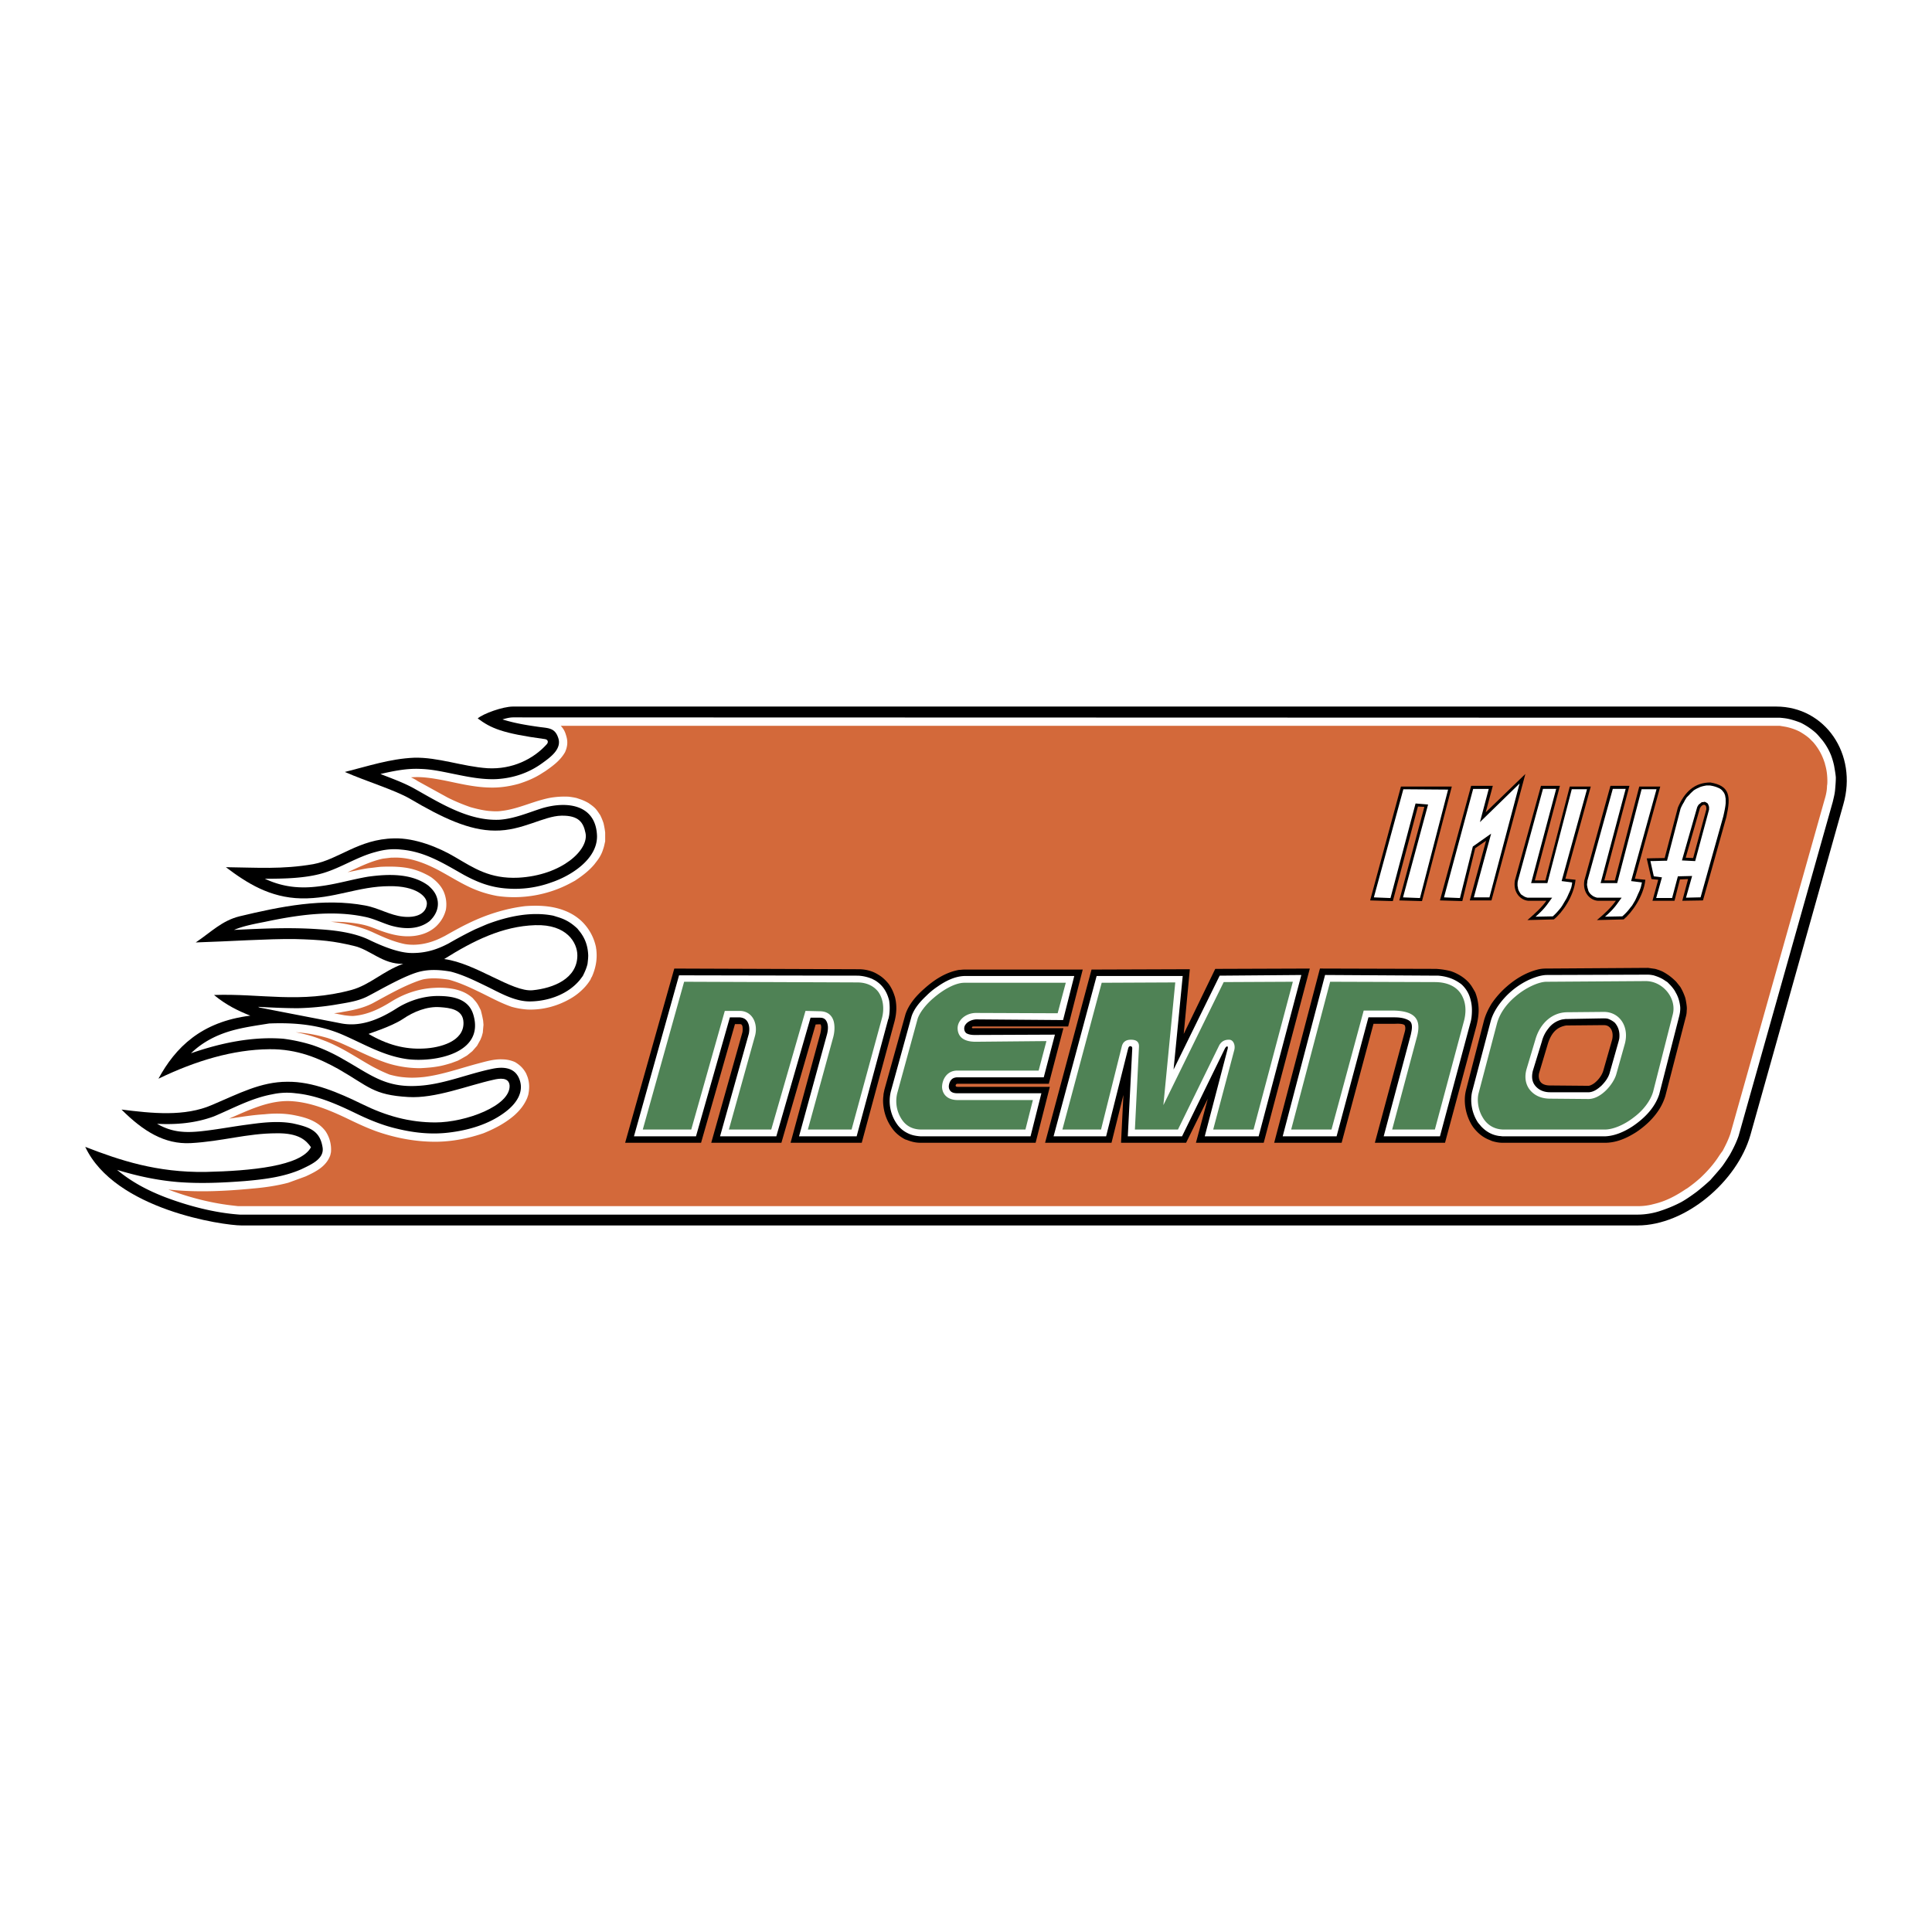
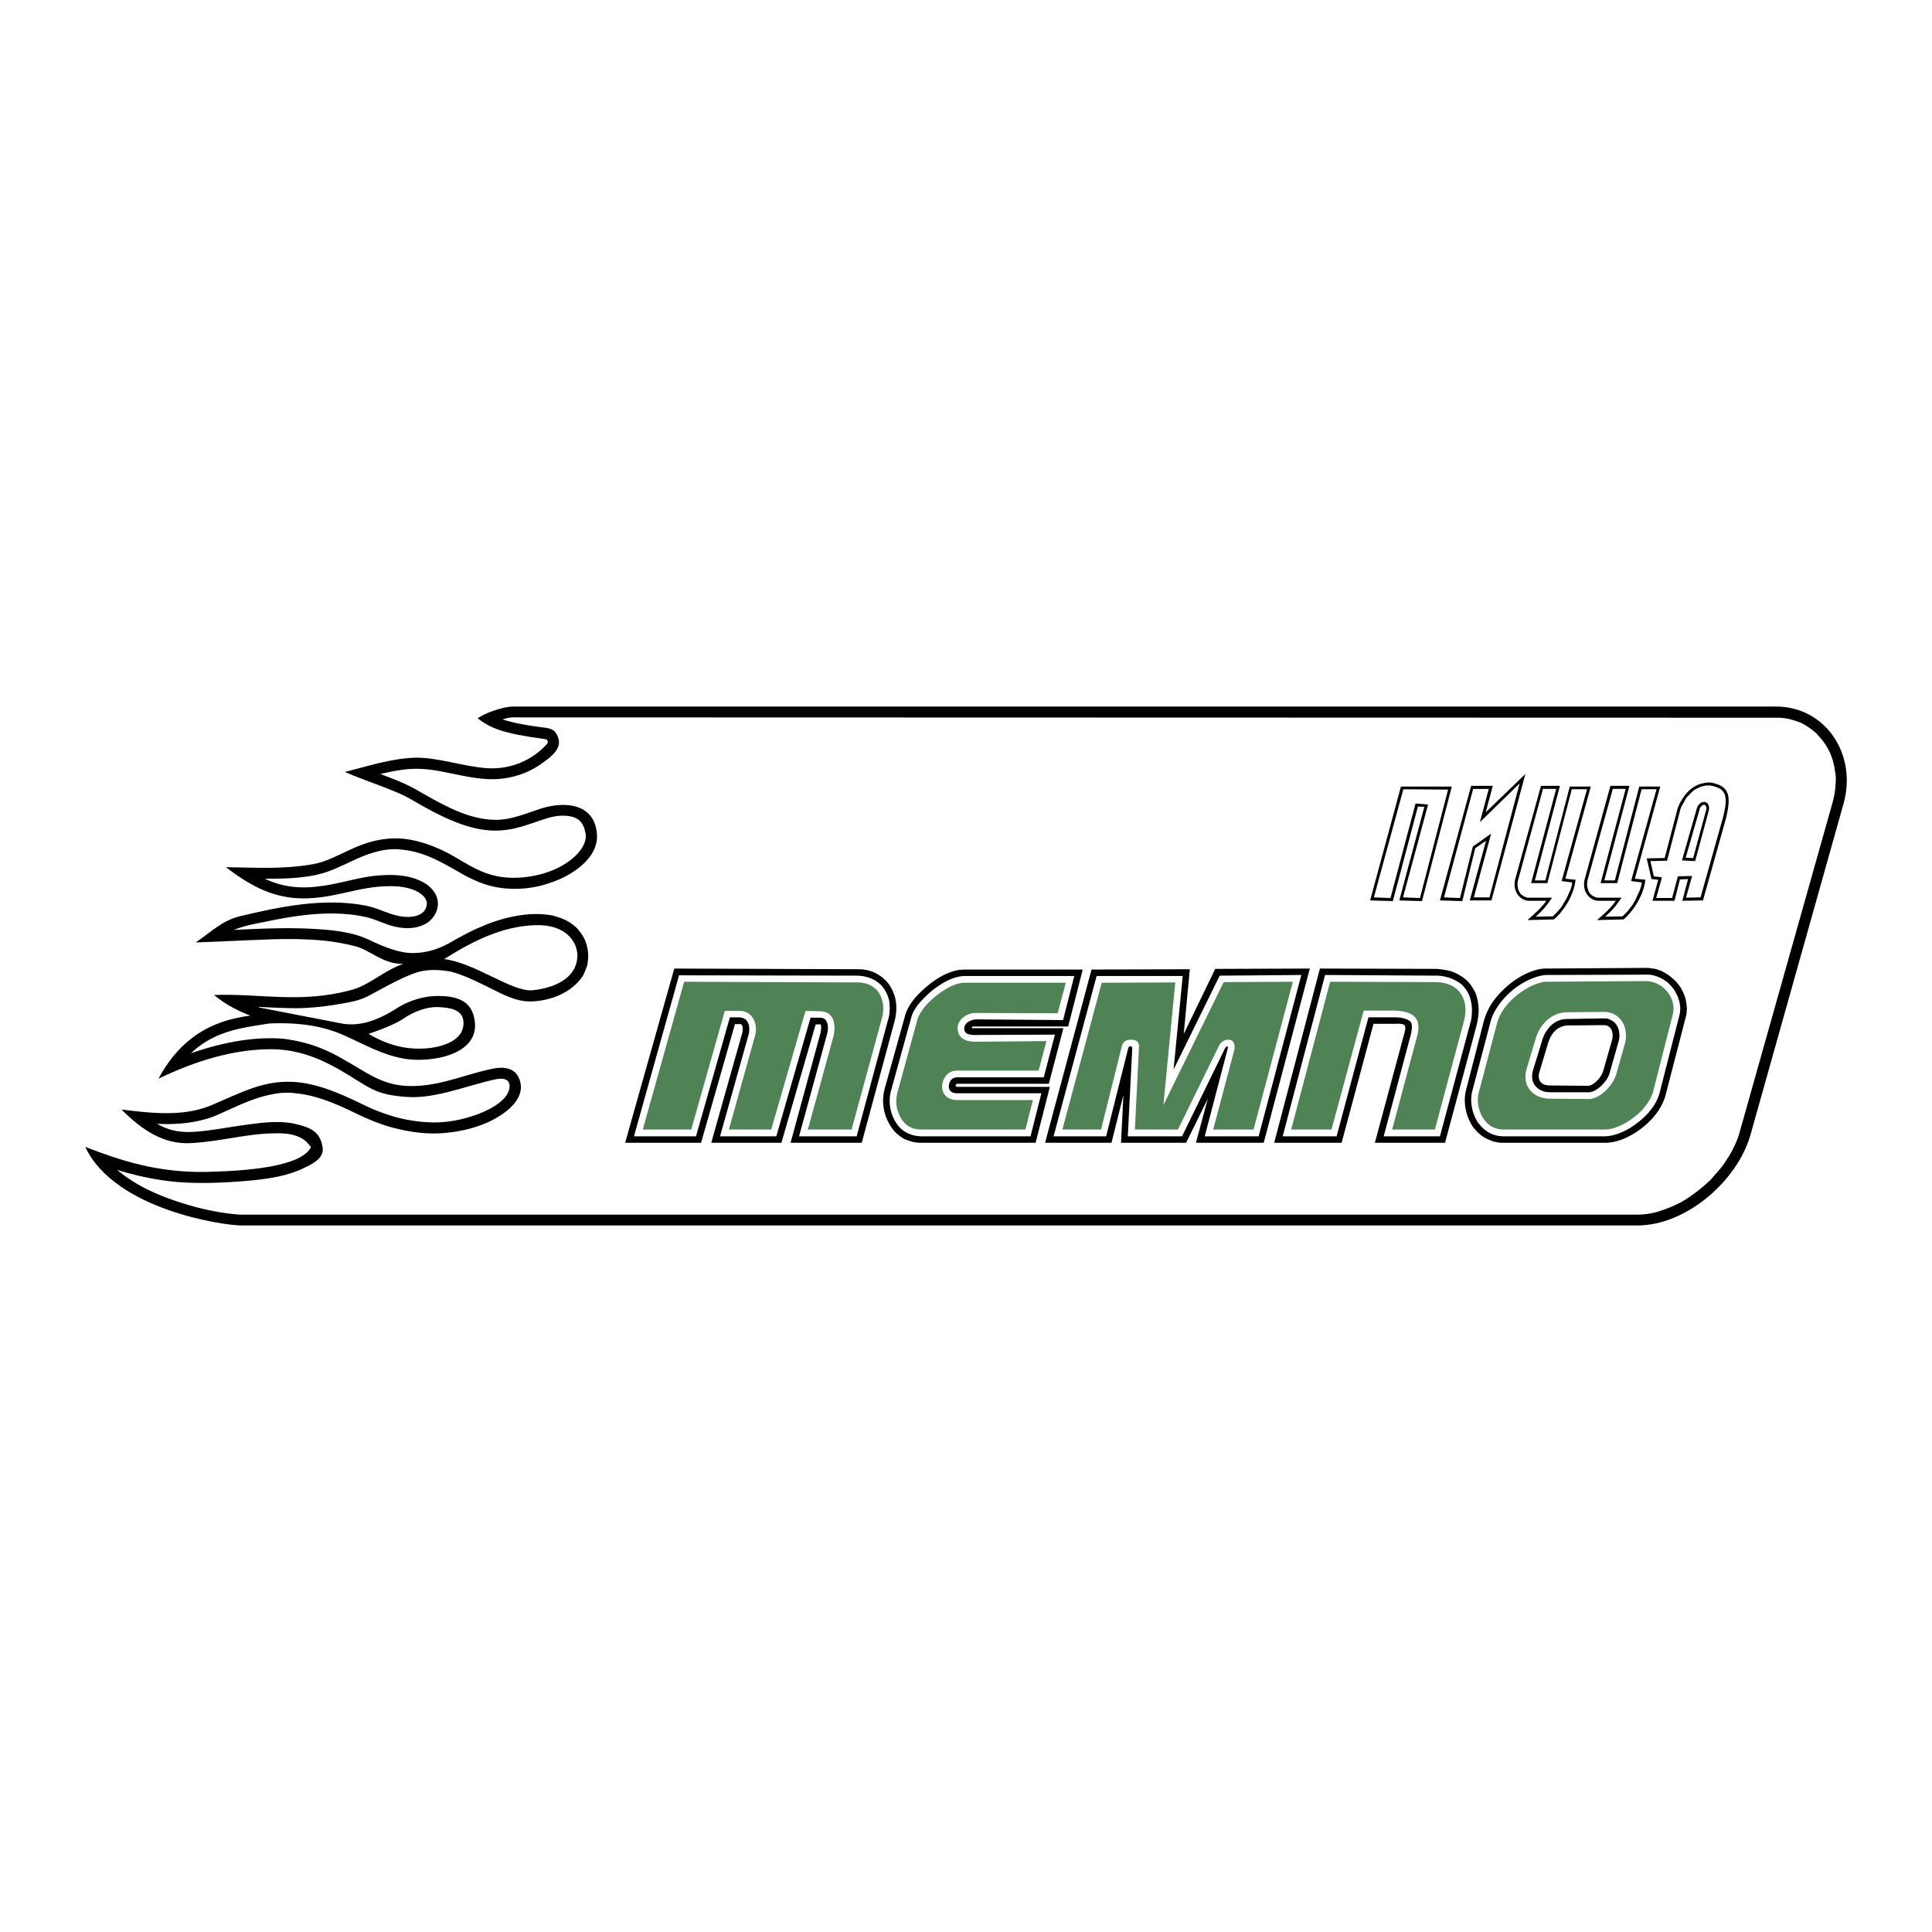
<svg xmlns="http://www.w3.org/2000/svg" width="2500" height="2500" viewBox="0 0 192.756 192.756">
  <g fill-rule="evenodd" clip-rule="evenodd">
-     <path fill="#fff" d="M0 0h192.756v192.756H0V0z" />
    <path d="M24.093 122.264h139.286c4.803 0 9.941-4.396 11.262-9.028l9.266-32.971c1.453-5.038-1.826-9.772-6.697-9.772H51.179c-1.015 0-2.976.71-3.517 1.184 1.318.98 2.435 1.488 6.695 2.062.304.034.406.305.169.541-1.319 1.454-3.416 2.503-5.884 2.367-2.502-.169-4.937-1.116-7.338-1.048-2.401.102-4.599.846-6.898 1.42 2.164.947 4.971 1.792 6.492 2.671 3.213 1.894 5.918 3.179 8.488 3.179 2.705.034 4.835-1.454 6.628-1.488 1.792-.034 2.198.744 2.4 1.725.372 1.657-2.333 4.227-6.695 4.463-2.875.135-4.464-.98-6.324-2.062-1.589-.947-3.99-1.927-6.086-1.86-3.517.067-5.512 2.097-8.048 2.57-3.145.541-5.613.338-8.724.304 2.096 1.59 4.396 3.044 7.507 3.111 3.28.067 5.681-1.217 8.826-1.217 2.604-.034 3.753 1.014 3.719 1.758-.068 1.015-1.082 1.42-2.367 1.285-1.319-.136-2.469-.879-3.788-1.116-4.16-.777-8.454.102-12.545 1.082-1.759.44-2.807 1.556-4.362 2.604 3.314-.101 7.203-.372 9.874-.338 2.672.068 3.889.203 5.884.677 1.657.372 2.908 1.86 4.938 1.792-2.029.744-3.314 2.097-5.14 2.604-5.106 1.387-9.096.339-13.729.508 1.217 1.015 2.435 1.589 3.618 2.062-4.903.608-7.474 3.179-9.164 6.29 3.72-1.793 7.439-2.908 11.058-2.942 2.807-.034 4.971.913 6.865 1.961 3.077 1.759 3.483 2.604 7 2.808 2.705.168 5.918-1.15 8.521-1.725.575-.136 1.522-.271 1.59.574.101 2.029-4.396 3.687-7.406 3.687-2.57 0-4.903-.643-7.304-1.826-2.367-1.15-4.903-2.266-7.474-2.232-2.638 0-4.835 1.184-7.473 2.3-2.773 1.217-6.053.846-9.062.473 2.165 2.165 4.295 3.483 6.898 3.349 3.145-.169 5.613-.981 8.589-.981 2.198-.033 2.942.711 3.415 1.387-.98 1.895-5.985 2.367-10.517 2.469-4.869.067-8.521-1.149-12.004-2.502 2.942 6.285 13.797 7.841 15.589 7.841zm12.681-19.106c0-.034 2.231-.71 3.415-1.488 1.082-.743 2.435-1.285 3.72-1.184.947.067 2.299.203 2.333 1.522.067 1.927-2.401 2.535-3.957 2.604-1.893.102-3.651-.372-5.511-1.454zm7.54-7.473c2.908-1.826 5.816-3.28 9.096-3.381 3.145-.101 4.193 1.758 4.193 3.01 0 2.333-2.4 3.28-4.463 3.483-2.029.202-5.681-2.706-8.826-3.112z" />
    <path d="M34.238 103.26c-2.3-1.015-4.802-1.251-7.338-1.149h-.034c-1.251.202-2.502.371-3.72.709-1.556.44-2.942 1.15-4.092 2.267 2.908-1.015 6.087-1.691 9.198-1.454a16.76 16.76 0 0 1 2.941.643c1.082.371 2.097.845 3.078 1.42 2.705 1.521 4.159 2.841 7.439 2.638 2.536-.136 4.903-1.184 7.372-1.691 1.082-.236 2.232-.169 2.705.947.575 1.353-.304 2.536-1.318 3.313-1.624 1.252-3.687 1.86-5.715 2.097-1.691.203-3.382.034-5.072-.372-1.488-.338-2.875-.913-4.261-1.589-1.894-.913-3.821-1.759-5.918-1.962a6.764 6.764 0 0 0-2.333.102c-2.062.372-3.889 1.387-5.816 2.198-1.826.677-3.754.846-5.681.744 1.454.846 2.773.913 4.396.744 1.589-.169 3.145-.474 4.734-.677 1.454-.202 2.976-.372 4.43-.102 1.691.372 2.671.744 2.942 2.334.237 1.184-1.116 1.758-2.097 2.231-1.758.778-3.72 1.015-5.647 1.184-2.198.169-4.43.271-6.628.102-2.097-.169-4.125-.608-6.121-1.218 1.454 1.218 3.077 2.063 4.835 2.739 2.333.879 4.937 1.556 7.406 1.725h139.455c.406 0 .777-.034 1.184-.102s.812-.169 1.184-.304a13.085 13.085 0 0 0 1.996-.846c.541-.305 1.014-.643 1.521-1.015.473-.372.947-.777 1.385-1.184.406-.474.812-.913 1.186-1.386.27-.373.506-.744.742-1.116.34-.608.643-1.218.881-1.894l9.4-33.342c.102-.44.203-.812.236-1.251.033-.406.068-.778.068-1.184-.035-.406-.102-.744-.17-1.15a7.244 7.244 0 0 0-.305-1.048 6.095 6.095 0 0 0-.879-1.521c-.236-.271-.439-.541-.711-.778a6.93 6.93 0 0 0-1.42-.947 8.926 8.926 0 0 0-1.014-.338c-.373-.102-.711-.136-1.082-.169l-126.367-.034c-.372 0-.744.102-1.082.203 1.184.372 2.401.575 3.618.744.913.135 1.589.067 1.928 1.048.439 1.15-.778 1.995-1.623 2.604-1.319.947-2.841 1.454-4.464 1.556-1.319.067-2.638-.169-3.957-.439-1.217-.237-2.435-.541-3.686-.575-1.352-.068-2.671.203-3.99.507 1.116.44 2.266.846 3.313 1.42 2.604 1.454 5.444 3.28 8.556 3.145 1.488-.102 2.874-.71 4.261-1.15 2.502-.744 5.377-.372 5.478 2.773.034 2.333-2.638 3.99-4.565 4.633a10.61 10.61 0 0 1-4.362.609c-1.657-.102-2.976-.609-4.396-1.387-2.029-1.149-3.855-2.299-6.222-2.502-.879-.101-1.691 0-2.536.237-1.826.474-3.416 1.556-5.208 2.097-1.792.541-3.956.575-5.85.575 1.792.846 3.551 1.015 5.512.744 1.623-.203 3.179-.676 4.768-.947 1.961-.271 4.329-.372 6.019.879.508.439.846.879.947 1.556.102.777-.237 1.454-.812 1.995-1.116.879-2.604.812-3.889.439-.879-.271-1.725-.71-2.637-.879-3.247-.677-6.662-.169-9.875.507-1.015.203-2.164.406-3.111.812 2.84-.135 5.647-.271 8.454-.068 1.657.102 3.517.338 5.005 1.048.98.473 2.705 1.251 4.091 1.319 1.759.067 3.01-.507 3.855-.947.879-.507 1.758-.98 2.671-1.42.406-.169.778-.338 1.184-.507 2.063-.778 4.396-1.285 6.595-.846l.541.169c.744.237 1.285.575 1.86 1.116l.271.338c.541.71.778 1.454.812 2.333 0 .304-.034.541-.067.845-.102.439-.271.812-.474 1.218l-.304.405c-1.184 1.421-3.111 2.097-4.903 2.131-1.623.033-3.145-.913-4.565-1.59-1.116-.541-2.232-1.082-3.416-1.386-.981-.17-1.961-.237-2.908-.034-1.488.304-4.125 1.859-5.309 2.468-1.015.542-2.198.677-3.348.88a26.834 26.834 0 0 1-3.652.338c-1.352 0-2.671-.067-3.99-.136l.135.068c2.739.541 5.241 1.015 8.183 1.59 1.826.338 3.618-.305 5.478-1.488 1.218-.778 2.706-1.252 4.125-1.252 1.488 0 3.078.271 3.551 1.86 1.184 3.923-3.99 4.802-6.662 4.43-2.333-.338-4.227-1.487-6.323-2.4z" fill="#fff" />
-     <path d="M57.537 79.622c-.271-.067-.541-.102-.778-.135a8.37 8.37 0 0 0-1.589.067c-.507.067-.98.203-1.454.338-1.217.372-2.435.879-3.686 1.014-.44.068-.846.034-1.285 0-.609-.067-1.184-.203-1.792-.372a19.002 19.002 0 0 1-2.266-.947l-3.009-1.657a4.236 4.236 0 0 0-.677-.372c1.116-.102 2.232.102 3.314.304 1.488.305 2.976.676 4.498.71 1.015.034 1.961-.102 2.942-.372.744-.237 1.42-.507 2.096-.913.169-.102.372-.237.541-.338.778-.542 1.522-1.082 1.995-1.928l.102-.271c.169-.541.135-.947-.034-1.454a2.065 2.065 0 0 0-.507-.879h121.635c.203.034.406.067.607.102.475.101.982.27 1.422.507.338.203.643.406.912.643.135.135.236.237.373.372a5.684 5.684 0 0 1 1.115 1.961c.033.102.068.169.068.237.168.542.236 1.116.236 1.691 0 .135 0 .304-.035.474 0 .439-.1.913-.236 1.353l-9.4 33.342c-.203.609-.473 1.149-.777 1.725a8.418 8.418 0 0 0-.406.575c-.508.777-1.115 1.454-1.793 2.097-.338.304-.709.608-1.082.879-.135.102-.27.203-.404.271-.947.643-1.963 1.184-3.078 1.454l-.406.102a6.076 6.076 0 0 1-1.352.135H23.754c-.304-.033-.575-.067-.879-.102-2.097-.271-4.125-.812-6.087-1.555 2.807.304 5.647.169 8.454-.102 1.184-.102 2.367-.271 3.517-.575l1.488-.541.271-.102c1.014-.474 2.029-.98 2.435-2.097l.067-.304a3.265 3.265 0 0 0-.541-2.097 3.222 3.222 0 0 0-.778-.744c-.744-.507-1.589-.71-2.468-.879-.947-.169-1.894-.169-2.841-.067-1.184.067-2.367.27-3.55.439 1.894-.812 3.855-1.793 5.985-1.759 2.13.067 4.159.946 6.053 1.859.913.44 1.792.846 2.739 1.185 1.961.676 3.99 1.048 6.053 1.014 1.556-.033 3.078-.338 4.565-.846 1.082-.439 2.13-.98 3.043-1.758.575-.508 1.014-1.048 1.318-1.759l.102-.304c.135-.643.135-1.184-.067-1.793l-.135-.338c-.271-.507-.609-.846-1.116-1.149a3.24 3.24 0 0 0-1.285-.271c-.812-.034-1.59.203-2.367.406-1.792.473-3.551 1.115-5.41 1.352-.643.068-1.285.102-1.961.034-.507-.034-.981-.136-1.488-.271a15.769 15.769 0 0 1-1.725-.812c-1.218-.677-2.367-1.454-3.619-2.062-.473-.237-.947-.44-1.42-.608a13.436 13.436 0 0 0-2.604-.744c1.082.067 2.13.271 3.179.574.406.136.845.305 1.251.474 1.488.643 2.942 1.421 4.498 1.962.575.202 1.15.338 1.758.439a10.61 10.61 0 0 0 1.792.135c.575-.033 1.116-.067 1.69-.169.44-.067.913-.203 1.353-.338l.643-.237c.338-.169.608-.338.913-.507l.541-.439.474-.541.169-.305.169-.304.136-.339.101-.372.034-.405.034-.372-.034-.406a11.61 11.61 0 0 0-.237-1.048c-.169-.339-.304-.643-.575-.947l-.237-.271c-.542-.473-1.083-.71-1.792-.879a7.83 7.83 0 0 0-1.995-.135c-1.521.067-2.976.541-4.294 1.353-1.184.743-2.435 1.353-3.855 1.454-.305 0-.575-.034-.845-.068-.373-.067-.71-.135-1.048-.203.271-.033.575-.067.879-.135 1.015-.169 1.995-.372 2.942-.846 1.386-.744 2.772-1.555 4.261-2.13a7.58 7.58 0 0 1 .812-.271c.845-.169 1.725-.102 2.57.033.981.271 1.894.677 2.807 1.116 1.15.541 2.266 1.184 3.449 1.589a7.853 7.853 0 0 0 1.556.271c1.522.067 3.043-.339 4.362-1.116a5.937 5.937 0 0 0 1.251-.98 4.72 4.72 0 0 0 .71-.913c.034-.102.068-.169.135-.271.372-.846.541-1.725.439-2.638 0-.102-.033-.169-.033-.271a4.988 4.988 0 0 0-1.455-2.638 5.124 5.124 0 0 0-1.454-.947c-1.319-.575-2.739-.643-4.159-.541-1.961.237-3.889.845-5.681 1.724-.777.372-1.556.812-2.333 1.251l-.406.203c-1.116.541-2.367.812-3.584.608-1.15-.237-2.198-.71-3.213-1.183-1.353-.609-2.772-.88-4.193-1.048 1.082 0 2.198.067 3.247.304.608.135 1.149.372 1.69.575 1.116.406 2.198.676 3.382.541.845-.102 1.623-.406 2.231-.981.474-.473.778-.98.947-1.623a3.206 3.206 0 0 0-.237-1.859c-.271-.575-.71-1.015-1.217-1.387a5.443 5.443 0 0 0-.609-.338 6.551 6.551 0 0 0-2.097-.643c-.778-.102-1.555-.102-2.333-.068-.405.034-.812.102-1.217.135-.676.102-1.387.271-2.097.406 1.149-.508 2.266-1.083 3.517-1.353.271-.034.541-.068.846-.102h.203c1.758-.067 3.416.643 4.937 1.488.913.507 1.792 1.049 2.739 1.488.879.405 1.758.676 2.671.845 2.502.372 5.14-.102 7.338-1.285l.439-.237c.71-.473 1.353-.946 1.928-1.623.203-.27.406-.507.575-.812.135-.236.237-.473.305-.71.102-.271.135-.507.203-.778v-.879a7.807 7.807 0 0 0-.169-.946 5.878 5.878 0 0 0-.338-.812c-.169-.237-.304-.473-.507-.676-.203-.203-.406-.338-.643-.507a4.6 4.6 0 0 0-.71-.338l-.475-.163z" fill="#d3693a" />
    <path d="M164.293 85.642s1.217-.034 1.791-.034l1.318-5.038c.678-1.589 1.691-2.502 3.246-2.502 1.928.338 2.064 1.319 1.59 3.449l-2.332 8.318-2.062.034.574-2.164-.812.034-.541 2.13h-2.197l.574-2.096-.676-.068-.473-2.063zm3.889-.068l.744.034 1.318-4.869c.033-.575-.406-.575-.643-.102l-1.419 4.937zm-7.508-7.169h1.895l-2.504 9.435h1.049l2.436-9.367h2.096l-2.535 9.198 1.047.102c-.168 1.657-1.352 3.28-2.164 3.957l-2.67.067c.742-.608 1.42-1.251 1.893-1.928h-1.826c-.744-.067-1.521-.812-1.318-2.028l2.601-9.436zm-12.444 2.638l.709-2.638h-2.164l-3.111 11.429 2.232.068 1.285-5.275 1.082-.744-1.623 5.952h2.164l3.381-12.613-3.955 3.821zm-3.382-2.57l-2.975 11.43-2.266-.068 2.502-9.333-.643-.034-2.502 9.435-2.266-.068 3.076-11.362h5.074zm8.894-.068h1.893l-2.502 9.435h1.049l2.434-9.367h2.098l-2.537 9.198 1.016.102c-.17 1.657-1.318 3.28-2.164 3.957l-2.639.067c.711-.608 1.42-1.251 1.895-1.928h-1.826c-.744-.067-1.521-.812-1.318-2.028l2.601-9.436z" />
    <path d="M168.012 80.028c.068-.169.17-.305.271-.474l.27-.271c.135-.169.271-.271.406-.406.135-.102.27-.169.406-.237.102-.034.203-.102.303-.135.203-.068.373-.102.576-.136h.371c.203.034.373.068.576.136.102.033.236.101.338.135.102.067.168.102.236.169a.925.925 0 0 1 .17.203c.066.068.1.135.135.237a.65.65 0 0 1 .066.27c.035.102.035.203.035.338v.271c-.035.439-.137.879-.236 1.318l-2.268 8.082-1.453.034.609-2.165-1.422.034-.574 2.164h-1.59l.576-2.062-.812-.102-.338-1.521c.541 0 1.082-.034 1.656-.034l1.354-5.208c.102-.234.204-.437.339-.64zm-.203 5.816l1.318.068 1.387-5.14v-.27l-.034-.102-.033-.102-.068-.136-.102-.067-.102-.067-.135-.034-.102.034h-.135l-.102.067-.068.067-.102.068-.066.067-.068.102-.068.135-1.52 5.31zm-4.971 4.498l-.168.203a5.099 5.099 0 0 1-.812.879l-1.725.034c.473-.406.914-.846 1.285-1.387l.371-.507h-2.434a1.686 1.686 0 0 1-.373-.136 1.74 1.74 0 0 1-.27-.203 1.18 1.18 0 0 1-.236-.338c-.035-.135-.068-.236-.102-.372 0-.068-.035-.169-.035-.237 0-.136.035-.271.035-.406l2.535-9.164h1.285l-2.502 9.401h1.656l2.436-9.367h1.488l-2.537 9.164 1.082.135a14.85 14.85 0 0 0-.102.439 3.843 3.843 0 0 1-.27.676c-.102.237-.203.474-.305.676-.099.172-.201.341-.302.51zm-15.184-8.319l3.957-3.855-3.01 11.362h-1.555l1.725-6.357-1.826 1.285-1.285 5.14-1.59-.067 2.908-10.821h1.555l-.879 3.313zm-3.177-3.246l-2.807 10.821-1.691-.067 2.502-9.266-1.25-.102-2.502 9.435-1.658-.067 2.941-10.787 4.465.033zm11.396 11.565l-.137.203c-.27.338-.506.608-.811.879l-1.725.034c.473-.406.912-.846 1.285-1.387l.371-.507h-2.434a1.202 1.202 0 0 1-.373-.136l-.305-.203c-.066-.102-.135-.203-.203-.338a.784.784 0 0 1-.1-.372c-.035-.068-.035-.169-.035-.237 0-.136 0-.271.035-.406l2.502-9.164h1.318l-2.502 9.401h1.623l2.434-9.367h1.521l-2.535 9.164 1.049.135c0 .135-.035.271-.068.439-.068.237-.17.473-.27.676-.102.237-.203.474-.34.676-.099.172-.2.341-.3.51z" fill="#fff" />
    <path d="M88.951 112.491a4.608 4.608 0 0 1-.744-1.725c-.102-.507-.135-.98-.067-1.454 0-.203.067-.405.102-.608l2.096-7.508c.338-1.014 1.082-1.859 1.894-2.569.981-.88 2.131-1.624 3.449-1.86.169 0 .338-.033.541-.033h11.802l-1.455 5.681h-9.367c-.168 0-.202 0-.236.102 0 .102.203.067.271.067h8.859l-1.455 5.546h-9.129c-.102 0-.169.102-.169.169s.034.136.203.136h9.197l-1.42 5.579H91.826c-.474 0-.879-.102-1.319-.271l-.203-.067c-.575-.306-1.014-.678-1.353-1.185zm57.824-14.169c.135.203.271.439.406.677.203.507.305 1.015.338 1.555.033.609-.068 1.185-.203 1.759l-3.145 11.7h-7l2.941-10.922c.068-.237.137-.474.068-.711-.033-.304-.879-.236-1.014-.236h-2.131l-3.18 11.869h-6.729l4.564-17.381 11.6.033c.508.034.98.102 1.488.237l.27.101c.541.237.98.508 1.387.914.137.135.239.271.34.405zm-35.879 15.691h-6.627l4.633-17.279 9.807-.034-.609 6.459 3.145-6.493 9.436-.033-4.6 17.381h-6.762l1.184-4.396-2.166 4.396h-6.492l.238-4.768-1.187 4.767zM87.734 97.308c.372.237.676.541.946.88.237.338.406.676.542 1.082l.068.202c.203.812.169 1.59-.034 2.401l-3.28 12.14h-7.101l2.976-10.922c.033-.17.067-.339.067-.474.034-.136 0-.271-.034-.406-.169-.034-.338 0-.507 0l-3.416 11.802h-7l3.111-11.023a1.828 1.828 0 0 0 0-.609c-.068-.169-.101-.203-.271-.203h-.474l-3.381 11.836h-7.575l4.903-17.381 18.396.067c.44 0 .846.067 1.251.203.306.1.542.236.813.405zm60.327 4.498c.17-.609.439-1.15.744-1.657a8.845 8.845 0 0 1 1.488-1.69c.879-.778 1.928-1.421 3.111-1.725.27-.068.541-.102.844-.102l10.18-.067.711.101c.236.068.438.136.676.237.203.101.371.202.574.338.305.203.574.439.846.71l.406.508c.203.338.338.643.473 1.014.068.203.102.44.135.643.035.237.068.474.035.711 0 .236-.035.439-.102.676l-2.029 7.846a5.592 5.592 0 0 1-.541 1.217c-.574.947-1.387 1.725-2.334 2.367-.947.608-1.994 1.082-3.145 1.082H149.92c-.371 0-.709-.067-1.047-.169l-.238-.102c-.709-.271-1.217-.71-1.656-1.285l-.135-.202c-.609-1.015-.879-2.334-.574-3.518l1.791-6.933zm6.39 2.265l-.879 2.941a1.182 1.182 0 0 0 0 .677c.135.474.609.608 1.082.608l3.855.034c.203-.034.439-.169.609-.305.371-.304.709-.744.846-1.217l.879-3.077c.102-.44.066-.981-.305-1.285-.17-.136-.338-.17-.574-.17l-3.688.034a2.14 2.14 0 0 0-.506.136c-.709.272-1.081.914-1.319 1.624z" />
    <path d="M112.555 104.612l-2.197 8.758h-5.242l4.295-15.994h8.588l-.912 9.333 4.6-9.367 8.148-.067-4.26 16.096h-5.377l2.266-8.656c.066-.203.033-.305 0-.305-.068-.033-.17.034-.271.236l-4.26 8.725h-5.412l.441-8.69c0-.102.033-.271-.17-.304-.171-.001-.204.134-.237.235zm15.42 8.758l4.227-16.096 11.059.067h.236c.777.067 1.453.271 2.096.71.102.067.203.136.305.237.439.438.711.946.846 1.555.135.541.135 1.116.066 1.691a3.685 3.685 0 0 1-.135.608l-3.01 11.227h-5.613l2.705-10.145c.068-.338.17-.744.068-1.082-.068-.236-.236-.338-.473-.439-.406-.169-.846-.203-1.252-.203h-2.57l-3.178 11.869h-5.377v.001zm20.728-11.395c.135-.541.373-1.015.676-1.488a7.797 7.797 0 0 1 3.18-2.739c.541-.236 1.115-.439 1.689-.473l10.146-.034c.201 0 .404.034.574.067.338.102.607.203.912.372.17.102.305.203.475.305.236.236.439.439.607.677.137.168.203.338.305.507.135.271.236.541.305.879.033.169.068.372.068.541 0 .271-.035.507-.102.778l-1.996 7.811c-.439 1.354-1.488 2.401-2.637 3.18-.812.541-1.793.98-2.773 1.014h-10.178c-.137 0-.236-.033-.373-.033-.744-.102-1.318-.439-1.826-.98-.102-.136-.203-.237-.305-.372-.574-.88-.811-2.029-.574-3.077l1.827-6.935zm5.141 1.893l-.914 2.976c-.135.575-.102 1.116.305 1.556.371.406.879.574 1.42.574h3.889c.475-.033.879-.338 1.219-.642.371-.372.709-.812.844-1.319l.881-3.111.066-.27c.068-.575-.033-1.116-.439-1.59a2.116 2.116 0 0 0-.711-.405c-.168-.034-.303-.034-.438-.034l-3.754.067c-.102 0-.203.034-.305.034a2.359 2.359 0 0 0-1.455.947c-.27.338-.439.676-.574 1.082l-.034.135zm-86.095-6.56l17.888.034c.507.034.947.136 1.42.338.102.067.203.102.305.169.744.474 1.149 1.15 1.353 1.995.067.508.067.947 0 1.454-.034.136-.034.271-.102.406l-3.145 11.666H79.72l2.773-10.11c.135-.474.202-1.116-.136-1.521-.169-.17-.338-.203-.575-.203h-.913l-3.416 11.835H71.84l2.875-10.246c.068-.372.068-.777-.102-1.115-.169-.339-.44-.474-.812-.508h-.98l-3.382 11.869h-6.188l4.498-16.063zm29.622 4.396c-.44.034-.913.236-1.116.643-.102.236-.067.574.169.744.237.135.541.169.812.169l8.014-.034-1.115 4.261h-8.691c-.372.034-.575.203-.71.541-.068.203-.101.406-.034.608.135.372.474.439.846.439h8.353l-1.082 4.295H91.826c-.44-.033-.846-.102-1.251-.305a2.777 2.777 0 0 1-.981-.777 3.999 3.999 0 0 1-.71-3.415l2.063-7.474c.27-.812.879-1.487 1.488-2.062a7.26 7.26 0 0 1 1.116-.913c.777-.541 1.69-1.015 2.671-1.048h10.957l-1.115 4.396-8.693-.068z" fill="#fff" />
    <path d="M68.256 97.95l17.28.067c.947 0 1.657.372 2.097.947.473.677.609 1.623.372 2.57l-3.043 11.159H80.6l2.536-9.231c.135-.508.169-1.116.034-1.59-.169-.575-.609-.98-1.387-.98l-1.42-.034-3.416 11.836H72.72l2.604-9.333c.169-.609.102-1.251-.169-1.725s-.744-.778-1.353-.778h-1.488l-3.348 11.836H64.13l4.126-14.744zm29.115 3.112c-1.014 0-1.894.744-1.826 1.623.067.846.71 1.251 1.792 1.251l7.066-.067-.777 2.942H95.51c-1.048 0-1.521.913-1.521 1.656.034.71.541 1.285 1.556 1.285h7.507l-.744 2.942H91.927c-.846 0-1.522-.338-1.961-1.015a3.3 3.3 0 0 1-.44-2.638l2.029-7.405c.203-.609.812-1.421 1.624-2.097.947-.812 2.13-1.488 3.043-1.488h10.111l-.811 3.043-8.151-.032zm24.719-3.078l6.898-.034-3.922 14.744h-4.025l2.098-7.913c.135-.474-.068-1.048-.508-1.048-.203 0-.709 0-1.014.608l-4.092 8.353h-4.295l.406-8.251c.033-.609-.406-.71-.812-.71-.506 0-.811.236-.912.71l-2.062 8.251h-3.855l3.922-14.643 7.34-.034-1.186 12.242 6.019-12.275zm6.73 14.71l3.889-14.744 10.449.034c1.115 0 2.266.372 2.771 1.487.373.778.34 1.691.102 2.503l-2.873 10.72h-4.262l2.469-9.231c.203-.744.203-1.353-.033-1.759-.338-.609-1.15-.846-2.232-.879h-3.043l-3.213 11.869h-4.024zm20.526-10.55c.271-1.049.98-1.995 1.826-2.705 1.049-.913 2.367-1.488 3.111-1.488l9.908-.067c1.725 0 3.109 1.725 2.705 3.313l-1.961 7.711c-.271.946-1.016 1.893-1.928 2.569-.947.744-2.062 1.218-2.908 1.218h-10.043c-1.016 0-1.725-.508-2.131-1.218-.475-.778-.574-1.759-.406-2.401l1.827-6.932zm3.855 1.521l-.879 2.942c-.238.777-.137 1.487.236 2.028.439.609 1.148.98 2.096.98l3.822.034c1.25 0 2.469-1.454 2.771-2.435l.846-3.01c.508-1.758-.506-3.279-2.129-3.246l-3.652.034c-1.455.035-2.638 1.084-3.111 2.673z" fill="#4f8255" />
  </g>
</svg>